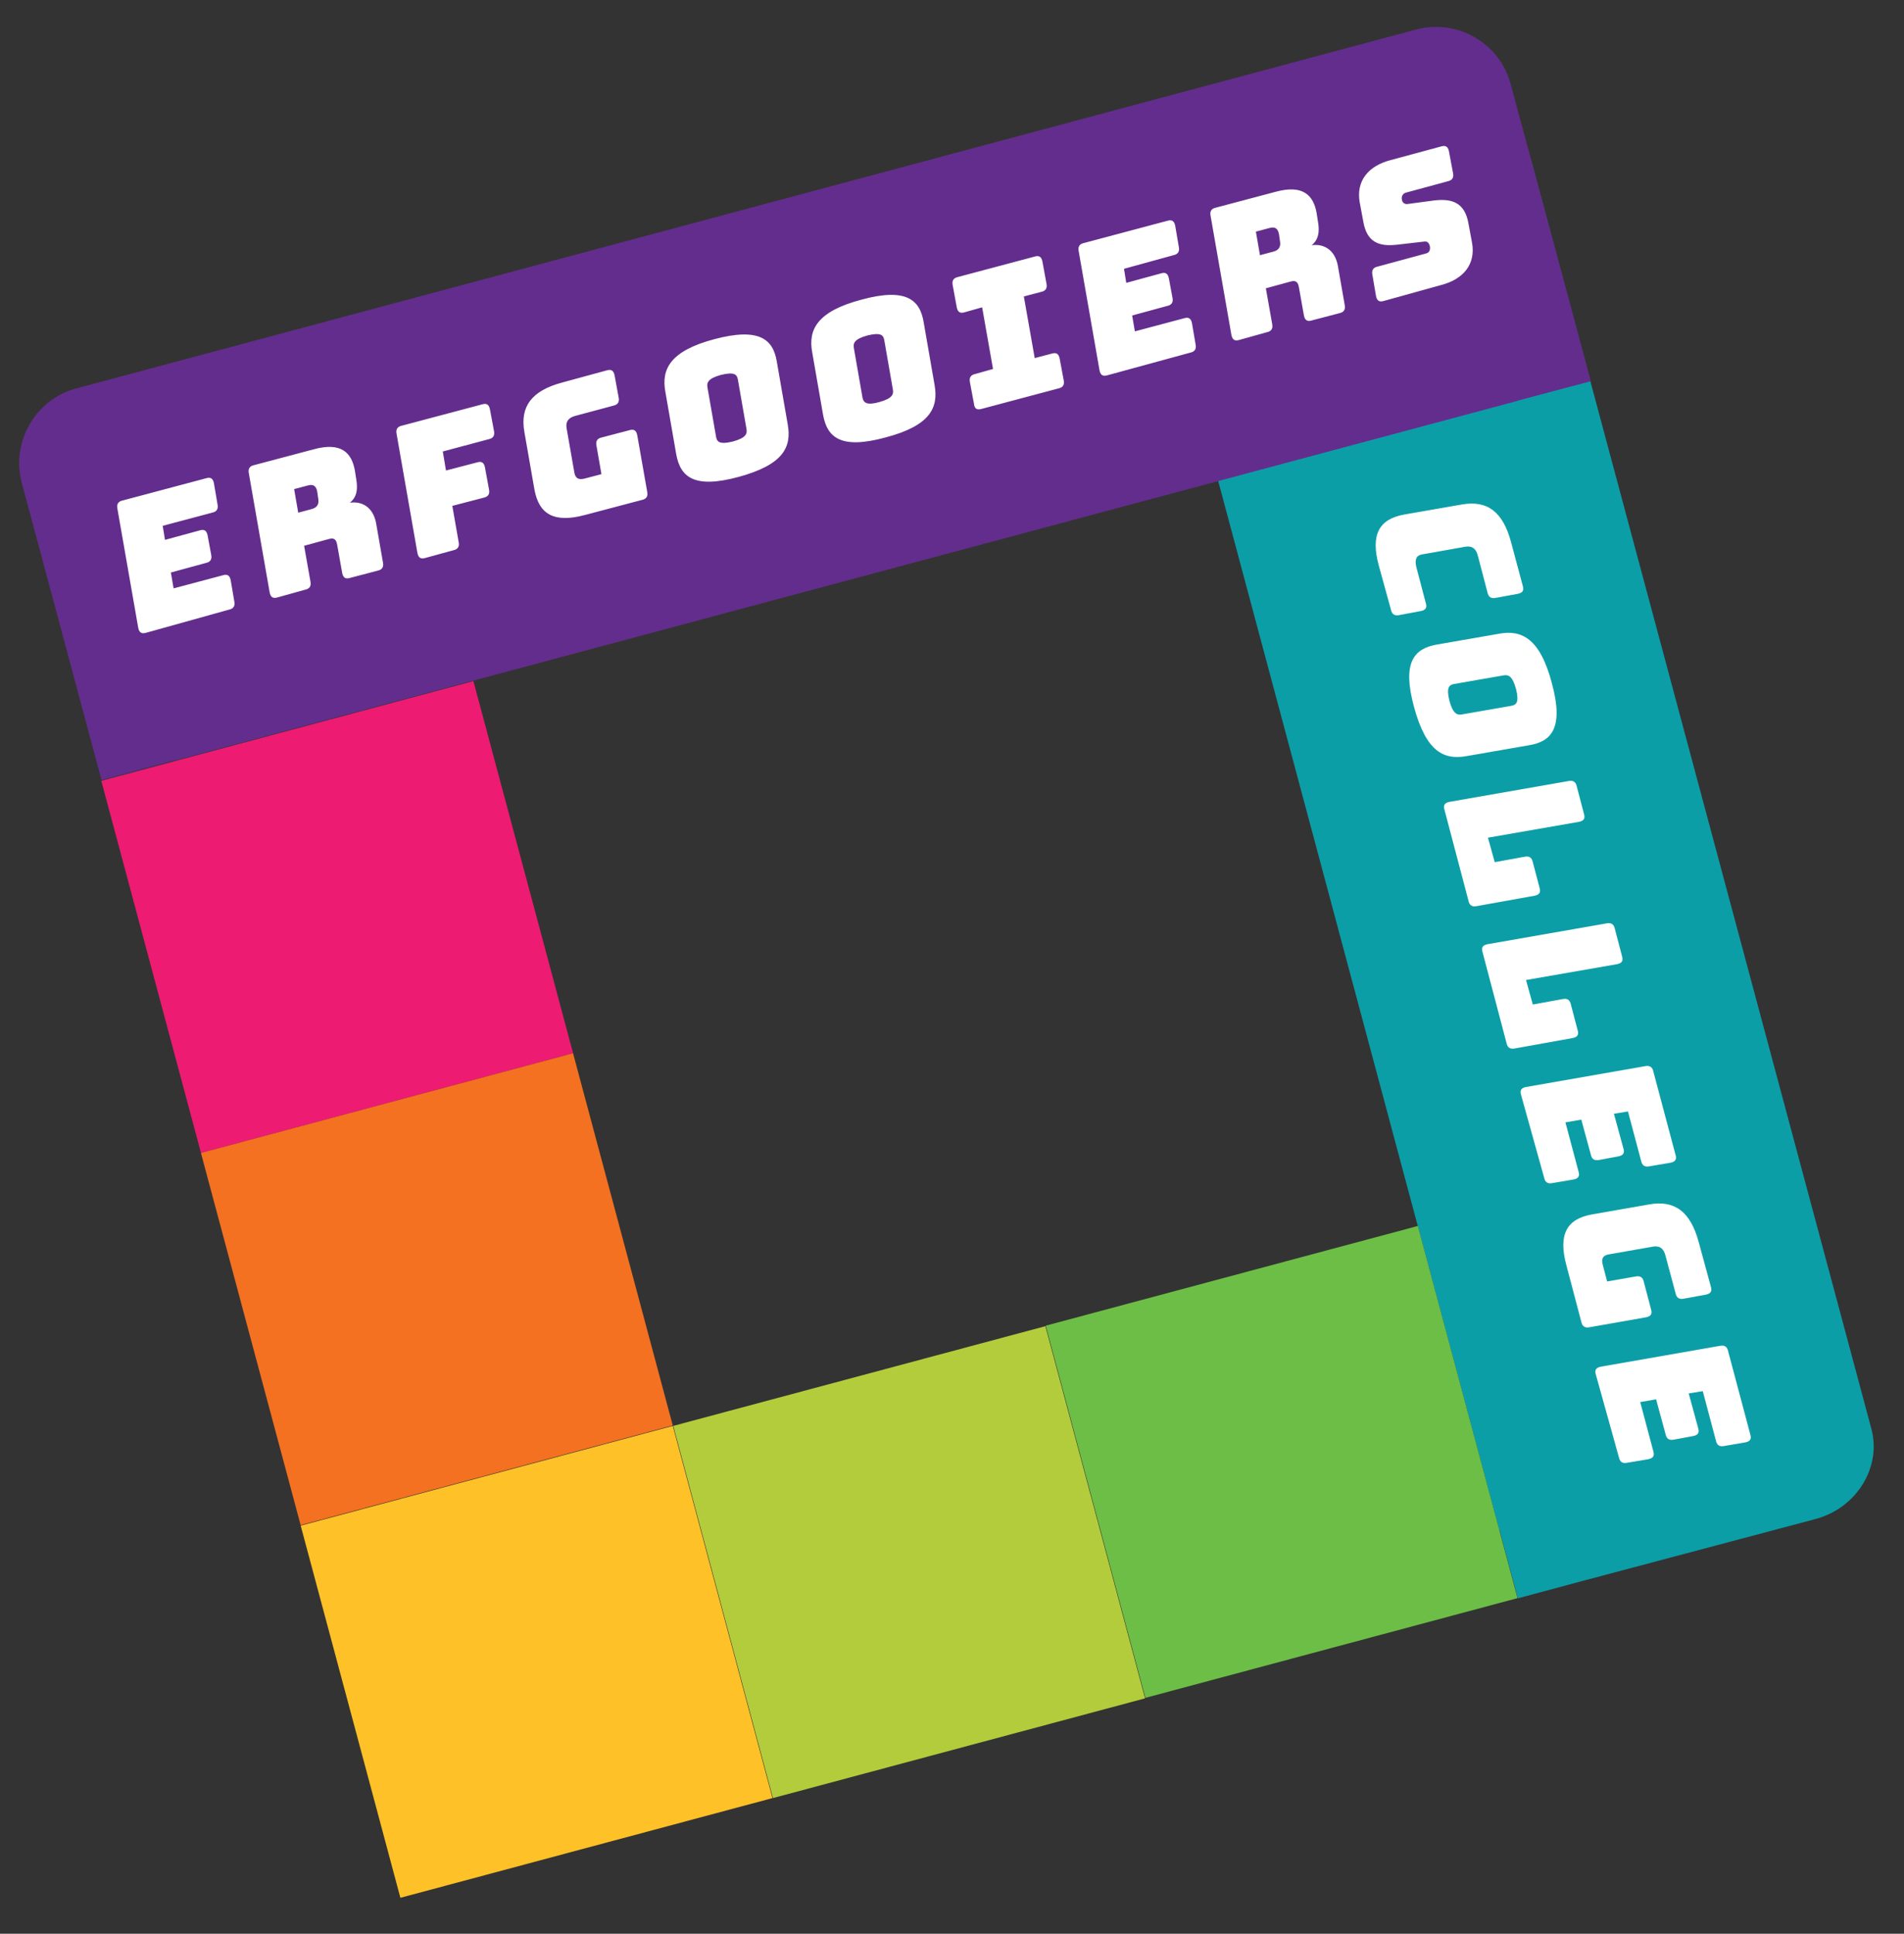
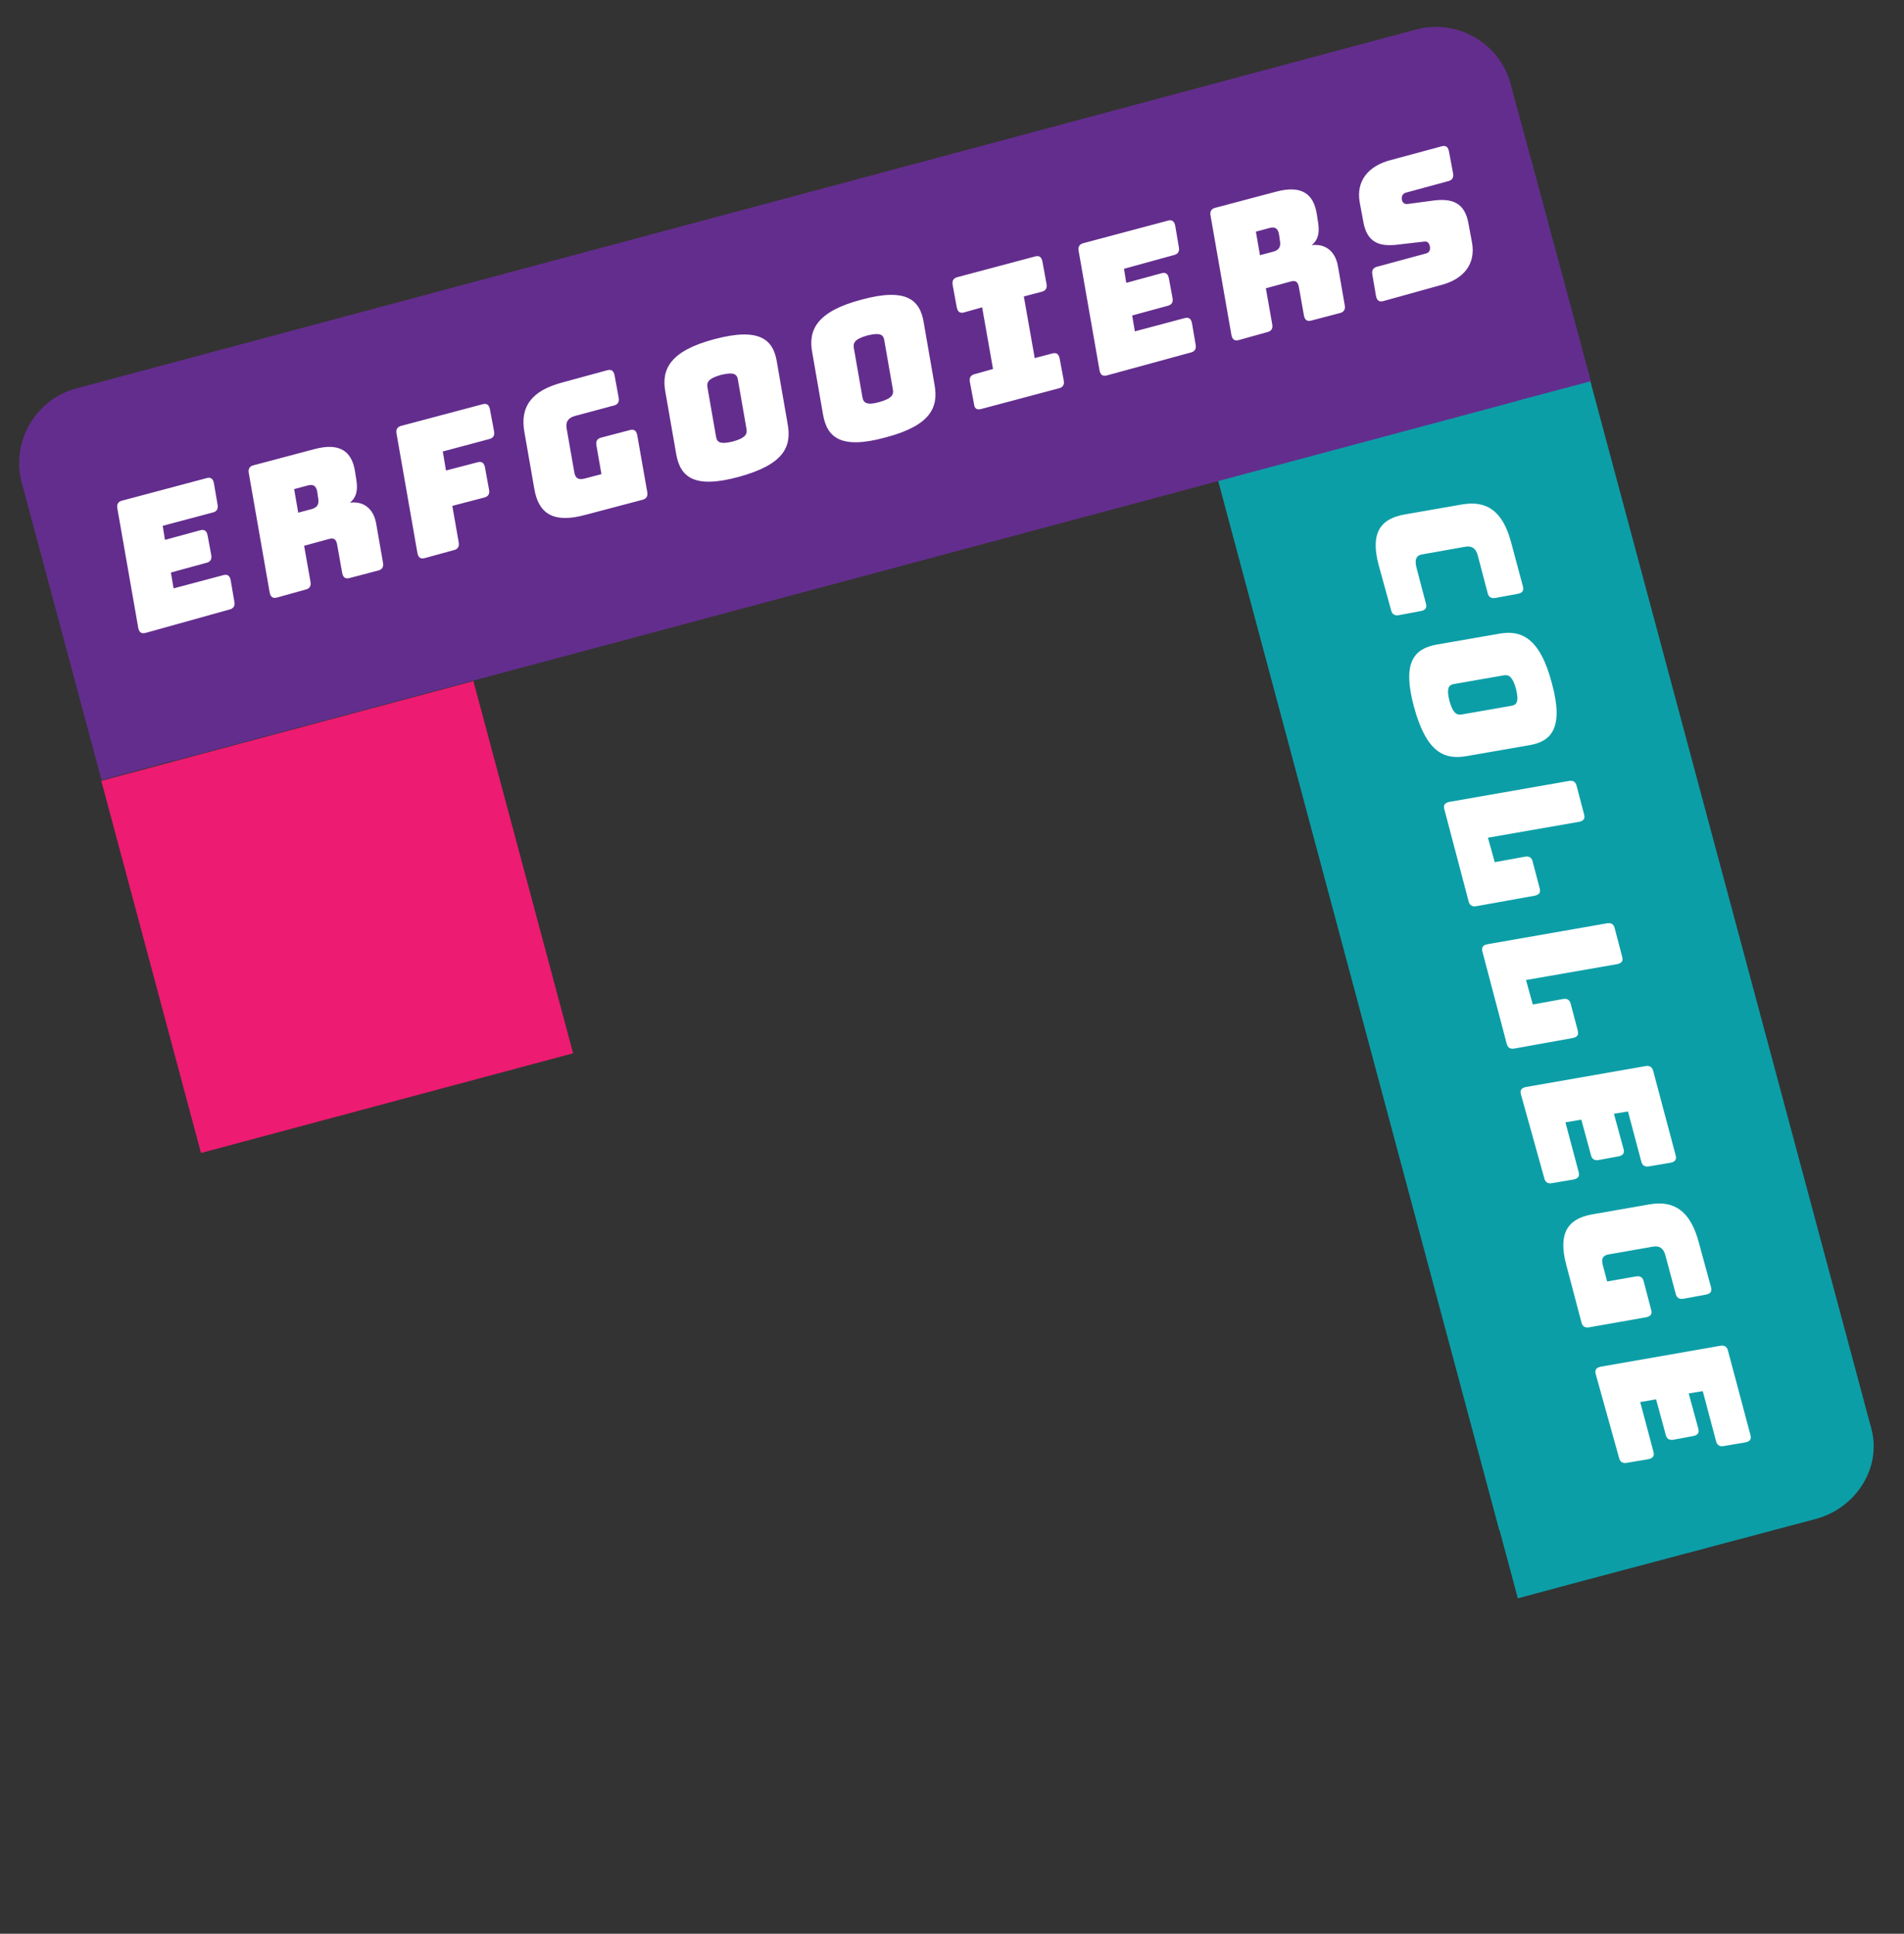
<svg xmlns="http://www.w3.org/2000/svg" version="1.1" id="Layer_1" x="0" y="0" viewBox="0 0 420.1 426.6" xml:space="preserve">
  <rect x="0" y="0" width="420.1" height="426.6" fill="#333333" stroke="none" />
  <style type="text/css">.st0{fill:#0c9ea7}.st1{fill:#ed1b71}.st2{fill:#f37121}.st3{fill:#fec127}.st4{fill:#b3cc3c}.st5{fill:#6dbe46}.st6{fill:#632d8d}.st7{fill:#fff}</style>
  <path class="st0" d="M400.6 335.1c9-2.4 14.6-11.4 12.3-19.9L338.1 36.4c-2.3-8.5-11.5-13.5-20.6-11.1l-21.6 5.8-44 11.8 4 15c0 .2.1.4.1.5l74.7 278.8c0 .2.1.3.2.5l4 14.9 16-4.3c.1 0 .2 0 .4-.1l49.3-13.1z" />
  <path transform="rotate(-14.999 74.43 202.303)" class="st1" d="M31.9 159.8h85v85h-85z" />
-   <path transform="rotate(-14.999 96.415 284.454)" class="st2" d="M53.9 241.9h85v85h-85z" />
-   <path transform="rotate(-14.999 118.463 366.629)" class="st3" d="M75.9 324.1h85v85h-85z" />
-   <path transform="rotate(-14.999 200.657 344.605)" class="st4" d="M158.1 302.1h85v85h-85z" />
-   <path transform="rotate(-14.999 282.817 322.59)" class="st5" d="M240.3 280h85v85h-85z" />
  <path class="st6" d="M333.3 18.5c-2.4-9-11.8-14.4-20.8-12L16.8 85.7c-9 2.4-14.4 11.8-12 20.8l5.8 21.6 11.8 44 15.9-4.3c.2 0 .4-.1.6-.1l295.7-79.2c.2-.1.4-.1.6-.2l15.8-4.2-4.3-16c0-.1 0-.2-.1-.4l-13.3-49.2z" />
  <path class="st7" d="M32.2 139.6c-1 .3-1.5-.1-1.7-1.1l-4.6-26.3c-.2-1 .2-1.6 1.2-1.8l18.4-4.9c1-.3 1.5.1 1.7 1.1l.8 4.7c.2 1-.2 1.6-1.2 1.8L35.9 116l.5 3.1 7.7-2.1c1-.3 1.5.1 1.7 1.1l.8 4.3c.2 1-.2 1.6-1.2 1.8l-7.7 2.1.6 3.5 10.9-2.9c1-.3 1.5.1 1.7 1.1l.8 4.7c.2 1-.2 1.6-1.2 1.8l-18.3 5.1zm29-7.8c-1 .3-1.5-.1-1.7-1.1l-4.6-26.3c-.2-1 .2-1.6 1.2-1.8l13.2-3.5c5.9-1.6 8.3.7 9 4.7l.3 1.9c.4 2.3.1 4-1.4 5.2 2.9-.4 5.2 1.2 5.8 4.6l1.5 8.6c.2 1-.2 1.6-1.2 1.8l-6.1 1.6c-1 .3-1.5-.1-1.7-1.1l-1.1-6.2c-.2-1.2-.7-1.6-1.8-1.3l-5.5 1.5 1.4 7.9c.2 1-.2 1.6-1.2 1.8l-6.1 1.7zm4.6-18.7l3-.8c1.4-.4 1.6-1.3 1.4-2.4l-.2-1.4c-.2-1.1-.7-1.8-2.1-1.4l-3 .8.9 5.2zm28 10c-1 .3-1.5-.1-1.7-1.1l-4.6-26.3c-.2-1 .2-1.6 1.2-1.8l17.7-4.7c1-.3 1.5.1 1.7 1.1l.9 4.8c.2 1-.2 1.6-1.2 1.8l-10.1 2.7.7 4.2 6.9-1.8c1-.3 1.5.1 1.7 1.1l.9 4.9c.2 1-.2 1.6-1.2 1.8l-6.9 1.8 1.4 8c.2 1-.2 1.6-1.2 1.8l-6.2 1.7zm35.3-9.5c-6.7 1.8-10.2 0-11.2-5.7l-2.2-12.6c-1-5.6 1.6-9.1 8.3-10.9l9.9-2.7c1-.3 1.5.1 1.7 1.1l.9 4.9c.2 1-.2 1.6-1.2 1.8l-8.2 2.2c-1.7.4-2.3 1.3-2.1 2.7l1.7 9.7c.2 1.4.9 1.8 2.2 1.5l3.8-1-1.1-6.3c-.2-1 .2-1.6 1.2-1.8l6.1-1.6c1-.3 1.5.1 1.7 1.1l2.2 12.5c.2 1-.2 1.6-1.2 1.8l-12.5 3.3zm33.9-8.4c-9.9 2.7-12.9 0-13.8-5l-2.4-13.8c-.9-4.9 1-9 10.9-11.6s12.9.1 13.7 5l2.4 13.8c.9 5-.9 8.9-10.8 11.6zm-1.3-7.8c2.9-.8 3.2-1.7 3-2.8l-1.9-10.9c-.2-1.1-.8-1.7-3.7-1-2.9.8-3.2 1.7-3 2.8l1.9 10.9c.2 1.1.8 1.7 3.7 1zm33.7-.9c-9.9 2.7-12.9 0-13.8-5l-2.4-13.8c-.9-4.9 1-9 10.9-11.6 9.9-2.7 12.9.1 13.7 5l2.4 13.8c.9 5-.9 9-10.8 11.6zm-1.4-7.8c2.9-.8 3.2-1.7 3-2.8L195.1 75c-.2-1.1-.8-1.7-3.7-1-2.9.8-3.2 1.7-3 2.8l1.9 10.9c.2 1.1.9 1.8 3.7 1zm20.9.4l-.9-4.8c-.2-1 .2-1.6 1.2-1.8l3.9-1.1-2.4-13.6-3.9 1.1c-1 .3-1.5-.1-1.7-1.1l-.9-4.9c-.2-1 .2-1.6 1.2-1.8l16.9-4.5c1-.3 1.5.1 1.7 1.1l.9 4.9c.2 1-.2 1.6-1.2 1.8l-3.8 1 2.4 13.6 3.8-1c1-.3 1.5.1 1.7 1.1l.9 4.8c.2 1-.2 1.6-1.2 1.8l-16.9 4.5c-1 .3-1.6 0-1.7-1.1zm29.4-6.3c-1 .3-1.5-.1-1.7-1.1L238 55.4c-.2-1 .2-1.6 1.2-1.8l18.4-4.9c1-.3 1.5.1 1.7 1.1l.8 4.7c.2 1-.2 1.6-1.2 1.8l-10.9 3 .5 3.1 7.7-2.1c1-.3 1.5.1 1.7 1.1l.8 4.3c.2 1-.2 1.6-1.2 1.8l-7.7 2.1.6 3.5 10.9-2.9c1-.3 1.5.1 1.7 1.1l.8 4.7c.2 1-.2 1.6-1.2 1.8l-18.3 5zm29.1-7.8c-1 .3-1.5-.1-1.7-1.1l-4.6-26.3c-.2-1 .2-1.6 1.2-1.8l13.2-3.5c5.9-1.6 8.3.7 9 4.7l.3 1.9c.4 2.3.1 4-1.4 5.2 2.9-.4 5.2 1.2 5.8 4.6l1.5 8.6c.2 1-.2 1.6-1.2 1.8l-6.1 1.6c-1 .3-1.5-.1-1.7-1.1l-1.1-6.2c-.2-1.2-.7-1.6-1.8-1.3l-5.5 1.5 1.4 7.9c.2 1-.2 1.6-1.2 1.8l-6.1 1.7zm4.6-18.7l3-.8c1.4-.4 1.6-1.3 1.4-2.4l-.2-1.4c-.2-1.1-.7-1.8-2.1-1.4l-3 .8.9 5.2zm27.3 10.1c-1 .3-1.5-.1-1.7-1.1l-.8-4.7c-.2-1 .2-1.6 1.2-1.8l10.7-2.9c.7-.2.9-.8.8-1.5-.2-.9-.6-1.2-1.3-1.1l-6.1.7c-3.8.4-6.5-.5-7.3-5.1l-.8-4.3c-.8-4.6 1.8-8 6.9-9.3l11.1-3c1-.3 1.5.1 1.7 1.1l.9 4.8c.2 1-.2 1.6-1.2 1.8l-9.2 2.5c-.7.2-1 .8-.9 1.5.1.7.6 1.1 1.3 1l6-.8c3.8-.4 6.6.5 7.4 5.1l.8 4.3c.8 4.6-1.8 8-6.9 9.3l-12.6 3.5zm-1.1 58.3c-1.8-6.7 0-10.2 5.7-11.2l12.6-2.2c5.7-1 9.1 1.6 10.9 8.3l2.6 9.7c.3 1-.1 1.5-1.1 1.7l-4.9.9c-1 .2-1.6-.2-1.8-1.2l-2.1-8c-.4-1.7-1.3-2.3-2.7-2.1l-9.6 1.7c-1.3.2-1.7 1.1-1.3 2.8l2.1 8c.3 1-.1 1.5-1.1 1.7l-4.8.9c-1 .2-1.6-.2-1.8-1.2l-2.7-9.8zM312 156c-2.7-9.9 0-12.9 5-13.8l13.8-2.4c4.9-.9 9 1 11.6 10.9 2.7 9.9-.1 12.9-5 13.7l-13.8 2.4c-5 .9-8.9-.9-11.6-10.8zm7.8-1.4c.8 2.9 1.7 3.2 2.8 3l10.9-1.9c1.1-.2 1.7-.8 1-3.7-.8-2.9-1.7-3.2-2.8-3l-10.9 1.9c-1.1.2-1.7.8-1 3.7zm-1.1 24c-.3-1 .1-1.5 1.1-1.7l26.3-4.6c1-.2 1.6.2 1.8 1.2l1.6 6.1c.3 1-.1 1.5-1.1 1.7l-20.1 3.5 1.5 5.4 6.6-1.2c1-.2 1.6.2 1.8 1.2l1.5 5.7c.3 1-.1 1.5-1.1 1.7l-12.8 2.3c-1 .2-1.6-.2-1.8-1.2l-5.3-20.1zm8.4 31.4c-.3-1 .1-1.5 1.1-1.7l26.3-4.6c1-.2 1.6.2 1.8 1.2l1.6 6.1c.3 1-.1 1.5-1.1 1.7l-20.1 3.5 1.5 5.4 6.6-1.2c1-.2 1.6.2 1.8 1.2l1.5 5.7c.3 1-.1 1.5-1.1 1.7l-12.8 2.3c-1 .2-1.6-.2-1.8-1.2l-5.3-20.1zm8.5 31.5c-.3-1 .1-1.5 1.1-1.7l26.3-4.6c1-.2 1.6.2 1.8 1.2l4.9 18.4c.3 1-.1 1.5-1.1 1.7l-4.7.8c-1 .2-1.6-.2-1.8-1.2l-2.9-10.9-3.1.5 2.1 7.7c.3 1-.1 1.5-1.1 1.7l-4.3.8c-1 .2-1.6-.2-1.8-1.2l-2.1-7.7-3.5.6 2.9 10.9c.3 1-.1 1.5-1.1 1.7l-4.7.8c-1 .2-1.6-.2-1.8-1.2l-5.1-18.3zm10 37.6c-1.8-6.7 0-10.2 5.7-11.2l12.6-2.2c5.6-1 9.1 1.6 10.9 8.3l2.7 9.9c.3 1-.1 1.5-1.1 1.7l-4.9.9c-1 .2-1.6-.2-1.8-1.2l-2.2-8.2c-.4-1.7-1.3-2.3-2.7-2.1l-9.7 1.7c-1.4.2-1.8.9-1.5 2.2l1 3.8 6.3-1.1c1-.2 1.6.2 1.8 1.2l1.6 6.1c.3 1-.1 1.5-1.1 1.7l-12.5 2.2c-1 .2-1.6-.2-1.8-1.2l-3.3-12.5zm6.5 24.1c-.3-1 .1-1.5 1.1-1.7l26.3-4.6c1-.2 1.6.2 1.8 1.2l4.9 18.4c.3 1-.1 1.5-1.1 1.7l-4.7.8c-1 .2-1.6-.2-1.8-1.2l-2.9-10.9-3.1.5 2.1 7.7c.3 1-.1 1.5-1.1 1.7l-4.3.8c-1 .2-1.6-.2-1.8-1.2l-2.1-7.7-3.5.6 2.9 10.9c.3 1-.1 1.5-1.1 1.7l-4.7.8c-1 .2-1.6-.2-1.8-1.2l-5.1-18.3z" />
</svg>